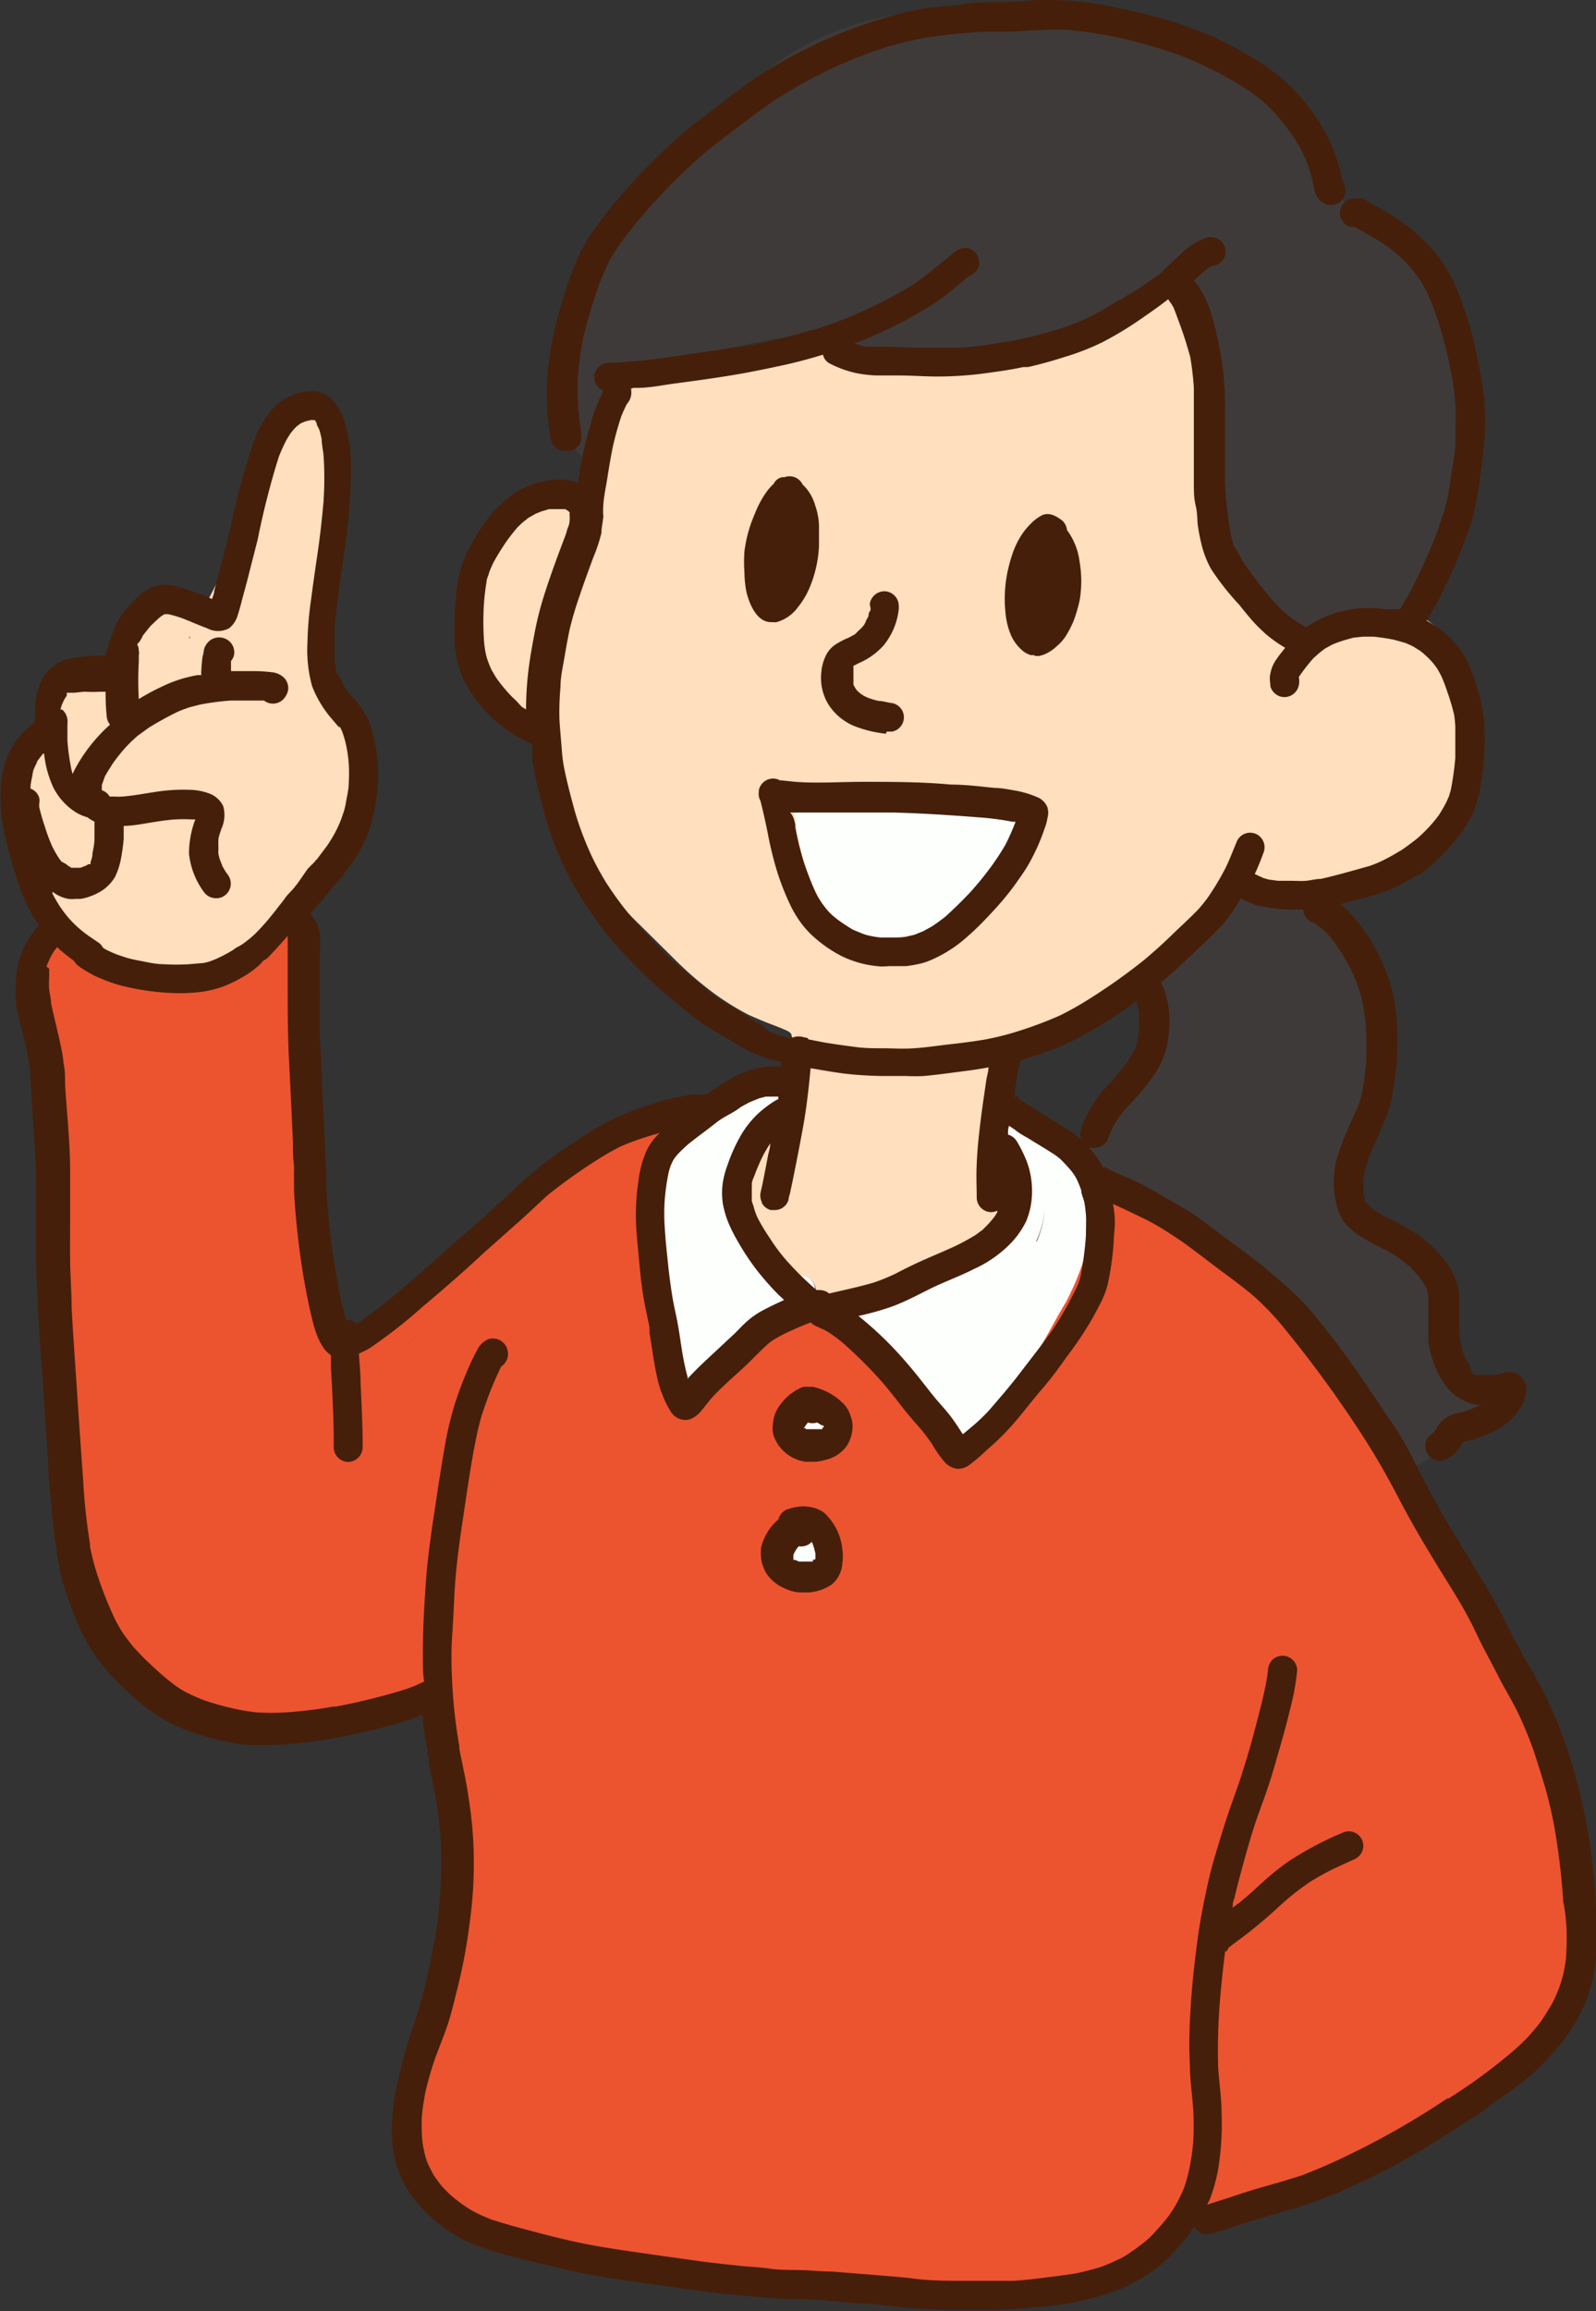
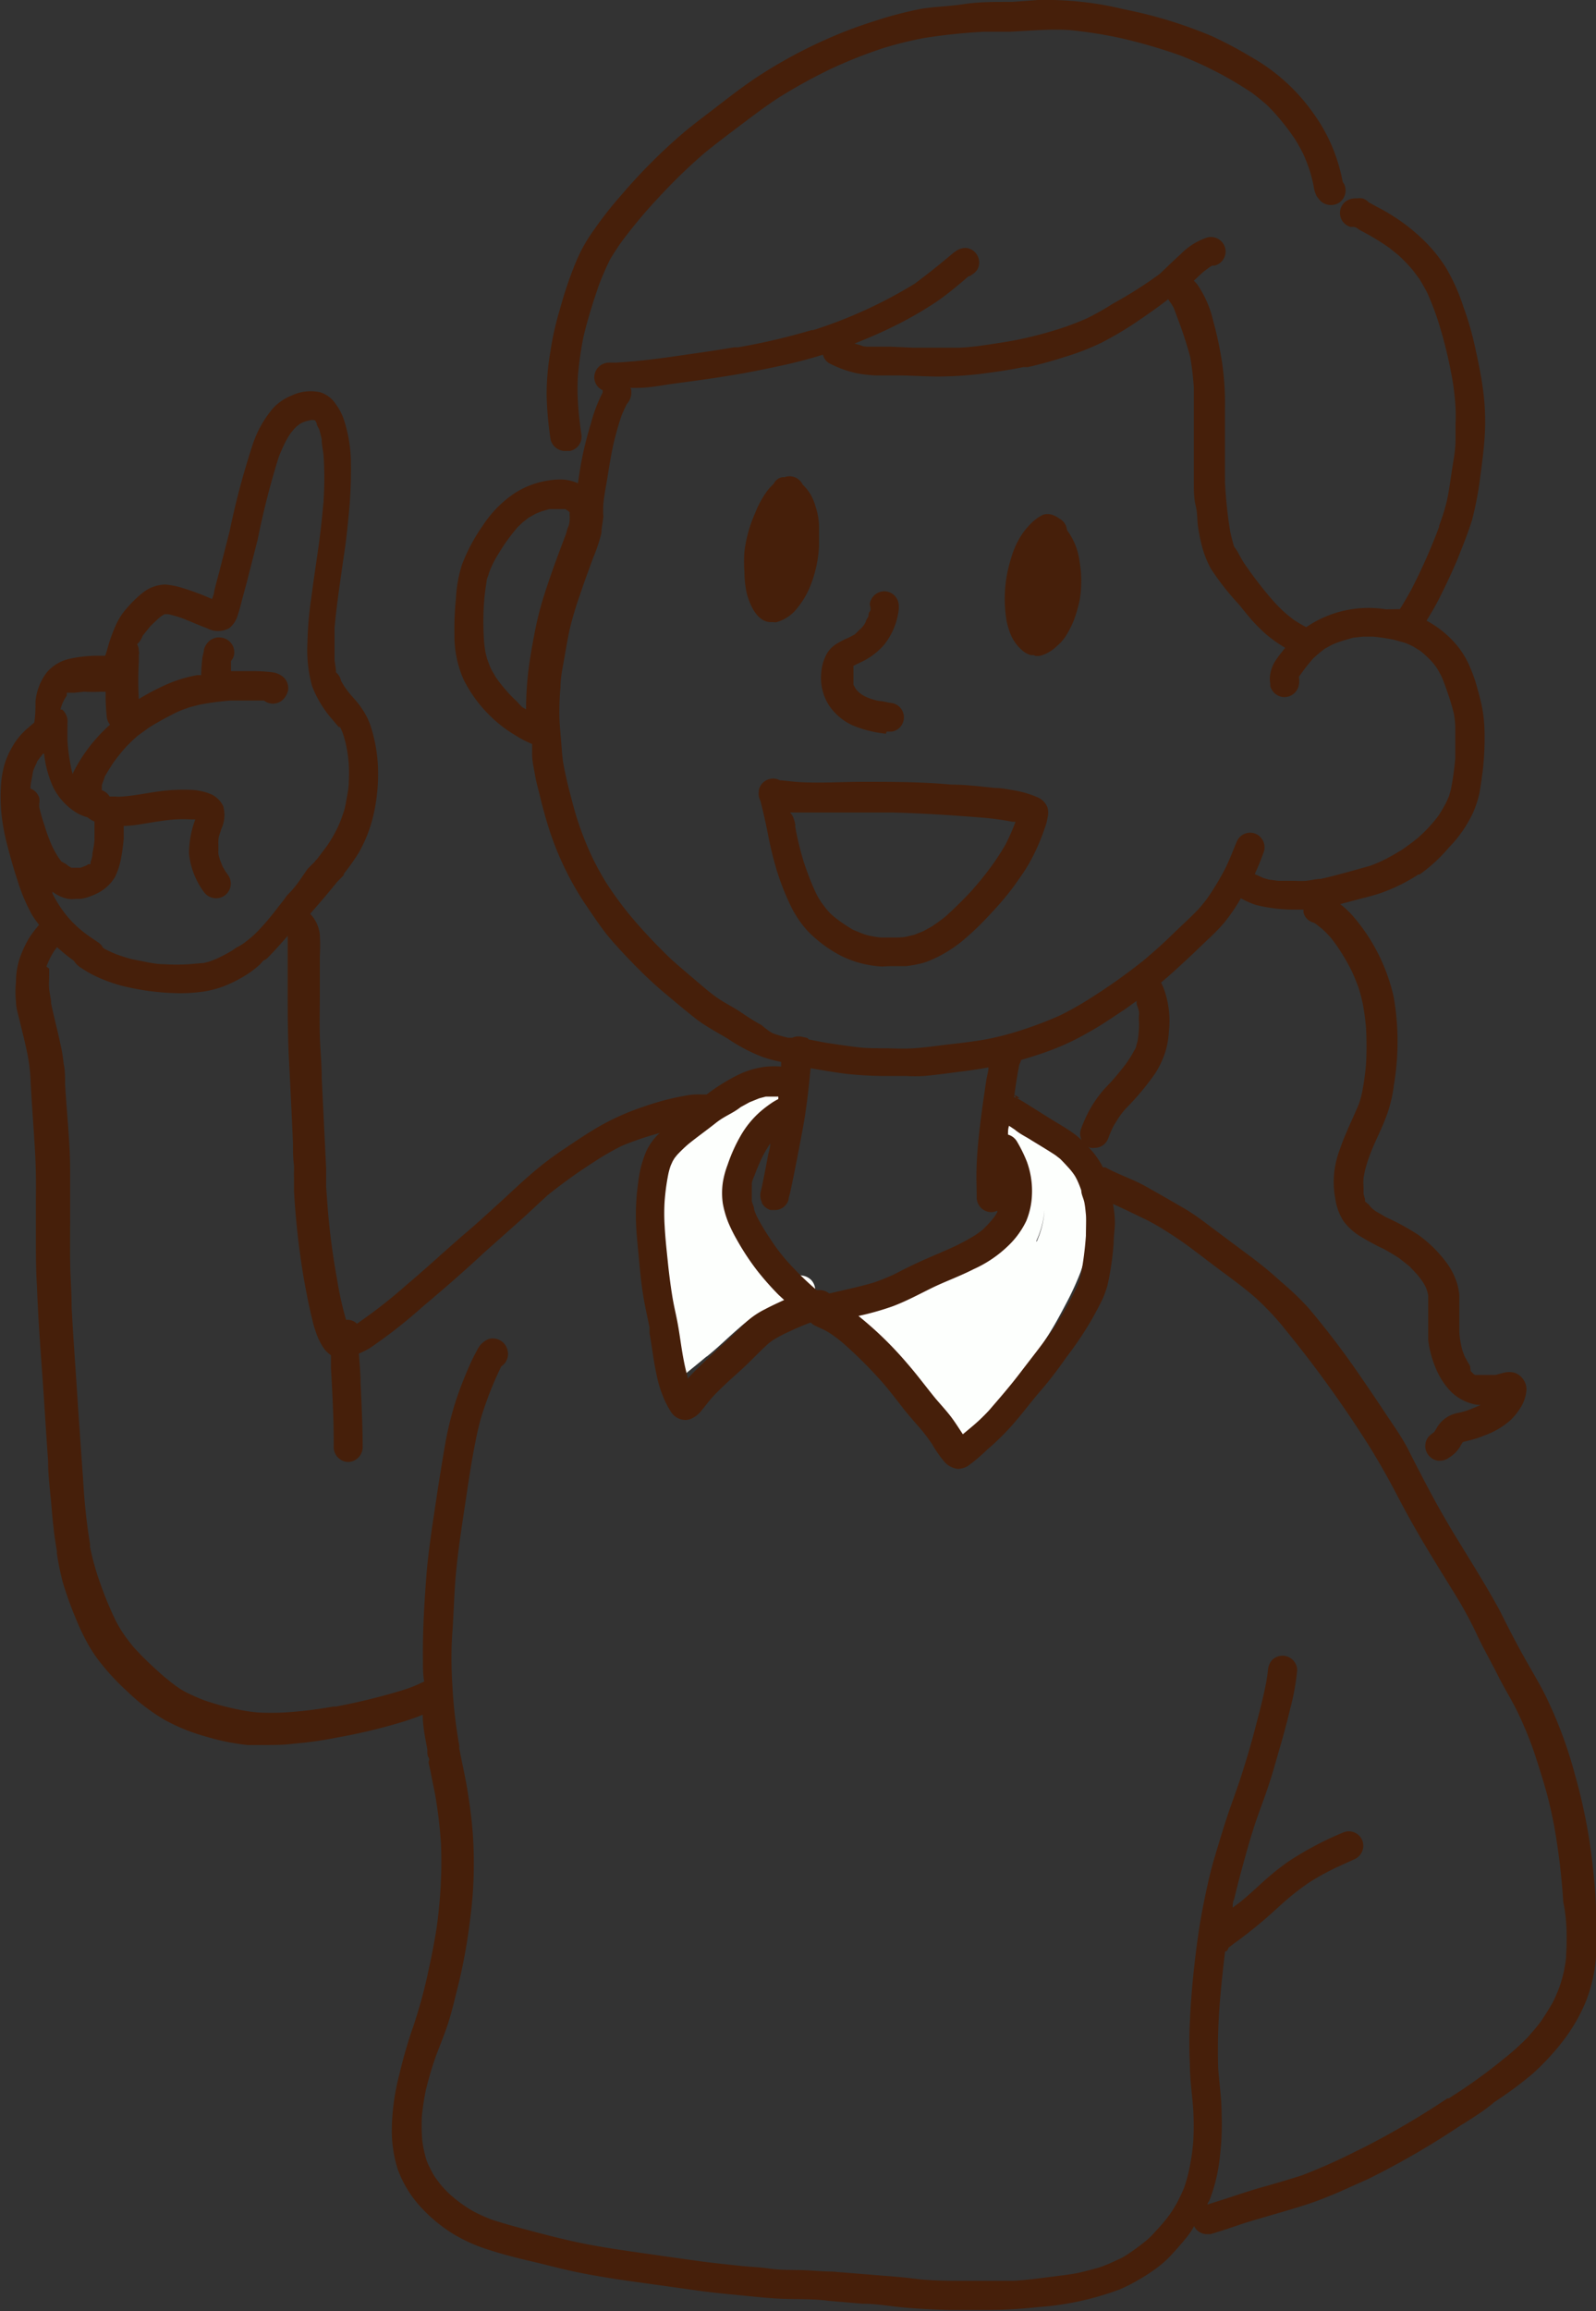
<svg xmlns="http://www.w3.org/2000/svg" width="76" height="110" viewBox="0 0 76 110">
  <rect x="0" y="0" width="76" height="110" fill="#333333" stroke="none" />
  <defs>
    <style>.c{fill:#fdfffd}.e{fill:#461f0a}</style>
  </defs>
-   <path d="M61.92 30.61c-.13-.06-.26-.1-.39-.15a1.75 1.75 0 00-.44-.1 3.62 3.62 0 01-.33-.2 4.19 4.19 0 01-.33-.26l-.15-.16a2.85 2.85 0 01-.28-.34c-.22-.37-.42-.75-.61-1.14a30.9 30.9 0 01-1.26-3.18 19.7 19.7 0 01-.54-2.27v-.18a8.42 8.42 0 000-.87c0-.65-.12-1.28-.2-1.92 0-.48 0-1-.05-1.44 0-.33-.07-.66-.11-1s-.06-.66-.1-1c-.08-.66-.23-1.3-.36-1.95a.93.93 0 00-.35-.6 2.69 2.69 0 00-.16-.29l-.5.24-.88.41-2 .79c-.67.29-1.35.57-2 .81a19.83 19.83 0 01-2.17.59 29 29 0 01-4.26.54c-.76.05-1.53.11-2.29.1a5.63 5.63 0 01-.58 0 1.7 1.7 0 01-.95-.3.82.82 0 01-.27-.64l-.94.26-.51.15a1.38 1.38 0 01-.66.09.73.73 0 01-.55-.42.85.85 0 010-.17c-.57.08-1.13.17-1.7.28a26.91 26.91 0 00-2.81.72 14.19 14.19 0 00-1.45.59 17.65 17.65 0 00-1.61.86l-.32.23c-.14.12-.27.25-.4.38s-.4.49-.59.75l-.07.1v.48a6.69 6.69 0 00-.16 1.27.71.71 0 01-.66.16 1 1 0 01-.54-.48 3.77 3.77 0 01-.28-.48 2 2 0 01-.17-.67 8.21 8.21 0 01-.05-1 15.5 15.5 0 01.12-2.15 20.43 20.43 0 01.46-2.17c.08-.32.18-.64.29-1l.28-.79A.88.88 0 0128 13a.73.73 0 01.32-.41.9.9 0 01.32-.09v-.06a5.64 5.64 0 01.59-.88c.19-.24.4-.48.6-.71s.44-.51.66-.77c.51-.52.91-1.08 1.35-1.57s.94-1.09 1.41-1.64a30.23 30.23 0 012.91-3.18A10.47 10.47 0 0138 2.34a15.94 15.94 0 012-.93 13.4 13.4 0 012.08-.6c.74-.16 1.49-.29 2.24-.4a38.6 38.6 0 014.42-.28A20.75 20.75 0 0151 .17c.73.06 1.45.15 2.17.28a21 21 0 014.31 1.22 9.62 9.62 0 012 1.07 11 11 0 011.65 1.54 8.73 8.73 0 011 1.35 6.26 6.26 0 01.63 1.51A7.32 7.32 0 0163 8.75.67.67 0 0163 9a.66.66 0 01.48.21l.11.09c.55.37 1.14.68 1.71 1a5.17 5.17 0 01.92.63 6.13 6.13 0 01.8.81 12.88 12.88 0 012 3.66 10.91 10.91 0 01.56 2 11.1 11.1 0 01.14 2c0 .72 0 1.44-.08 2.16v1.09a11.74 11.74 0 01-.1 1.18A15 15 0 0169 25.9c-.21.69-.44 1.37-.7 2-.13.3-.26.6-.41.89s-.17.32-.26.48l-.07.11a1.71 1.71 0 00-.44-.13 4.46 4.46 0 00-.63-.05 6.7 6.7 0 00-1.09.1 5.81 5.81 0 00-2.08.84l-.33.22-.49.13a1.7 1.7 0 01-.5.09zm5.23 39.22a1.88 1.88 0 01-1.32-.83 3.07 3.07 0 01-.27-.36c-.33-.6-.66-1.2-1-1.77s-.79-1.11-1.21-1.65-.8-1-1.16-1.57A16.09 16.09 0 0061 62a17 17 0 00-1.45-1.49c-.5-.44-1-.84-1.55-1.24l-1.62-1.18a13.25 13.25 0 00-1.54-1 2.76 2.76 0 00-1.36-.43 1 1 0 00-.7.21 2.38 2.38 0 00-.16-.58 2.84 2.84 0 00-.42-.74 4.56 4.56 0 00-.48-.5 3.43 3.43 0 01.28-1.17 6 6 0 01.5-1 5.19 5.19 0 01.66-.88c.25-.29.53-.56.79-.84a10.16 10.16 0 00.65-.82 4 4 0 00.24-.38 2.56 2.56 0 00.11-.24 2.45 2.45 0 00.08-.29 2.36 2.36 0 000-.28 1.31 1.31 0 000-.28v-.34c0-.12-.13-.54-.2-.8a3 3 0 01-.12-.52 2 2 0 01.13-1.06 3.53 3.53 0 01.9-1.17c.25-.24.52-.48.79-.72l1.54-1.39.56-.53a.87.87 0 01.32-.25.81.81 0 01.85.19l.2.19.38.31a.71.71 0 01.44-.55 1.13 1.13 0 01.86.09 3.1 3.1 0 01.51.27 5.27 5.27 0 01.93.7 5.35 5.35 0 01.71.8 7.72 7.72 0 01.59 1c.16.32.3.64.44 1a7.79 7.79 0 01.37 1 4.48 4.48 0 01.17 1 13.19 13.19 0 010 1.54 10.82 10.82 0 01-.23 1.6c-.21 1-.52 2-.74 2.94v.13a15.34 15.34 0 00-.33 1.7 11.75 11.75 0 000 1.19v.28a.29.29 0 010 .09l.13.1c.26.17.52.34.78.53s.55.42.82.63c.5.39 1 .77 1.48 1.2a4 4 0 011.12 1.55 6.58 6.58 0 01.21 1c0 .31.1.61.15.92s.11.63.17.95c0 .1 0 .2.07.3a.37.37 0 000 .11.7.7 0 00.09.17l.12.13.21.15a3.78 3.78 0 00.43.26l.32.14a3 3 0 00.4.12h.47a1 1 0 01.57.1.73.73 0 01.32.43.71.71 0 01.04.65 1.74 1.74 0 01-.79.65c-.7.36-1.48.54-2.2.87l-.18.09h-.06l-.09.09c-.41.47-.81 1.07-1.51 1.07z" fill="#3e3a39" />
-   <path d="M8.33 46.39h-.44a10.74 10.74 0 01-1.38-.23L6 46l-.6-.23a6.11 6.11 0 01-.63-.31l-.18-.11-.16-.1-.18-.13a1.87 1.87 0 01-.35-.28 6.93 6.93 0 01-1.24-1.65 15.7 15.7 0 01-.94-1.88 9 9 0 01-.7-3.69 2.86 2.86 0 01.27-1.16 7.67 7.67 0 01.73-1.06c.07-.1.13-.2.19-.3l.09-.21c.07-.2.12-.4.17-.6a6.06 6.06 0 01.24-1.06 2.17 2.17 0 01.78-.94 2.36 2.36 0 011.35-.35 4.59 4.59 0 01.83.1c0-.2 0-.42.09-.62a2.64 2.64 0 01.3-.87 4.14 4.14 0 01.48-.7 2.43 2.43 0 01.86-.63 3.61 3.61 0 01.85-.25 4.88 4.88 0 01.75-.13 3.38 3.38 0 01.71.1l.05-.11c0-.07.07-.13.1-.19a27.34 27.34 0 001.31-2.8c.37-1 .74-1.94 1.1-2.91.22-.62.42-1.25.69-1.85a7.92 7.92 0 01.5-.9 4.17 4.17 0 01.59-.79 1.14 1.14 0 01.67-.32 1.15 1.15 0 011 .47 3 3 0 01.47 1.79 14.78 14.78 0 01-.14 2.2c-.1.89-.22 1.77-.29 2.66v-.06c-.07.9-.12 1.8-.19 2.71v-.1.25-.09.21V29a15.52 15.52 0 00-.08 2.15 5.56 5.56 0 00.08.82.83.83 0 000 .15v.12c0 .08.09.15.13.22.19.29.4.56.58.86a5 5 0 01.46.89 7.9 7.9 0 01.27 1c.08.32.15.64.21 1a4.86 4.86 0 010 2 8.77 8.77 0 01-.74 1.79 19.56 19.56 0 01-1.14 1.93c-.4.56-.85 1.1-1.28 1.64l-.24.31a.73.73 0 00-.3 0 .74.74 0 00-.46.24 5.52 5.52 0 00-.46.62 8.94 8.94 0 01-.65.84l-.22.21-.14.11-.28.15a3.41 3.41 0 01-.48.18 3.58 3.58 0 01-.54.14 6 6 0 01-.94.1h-.8zm.71-16v-.11a.52.52 0 01-.04.06zm30.11 31.35a1.58 1.58 0 01-.31-.09v-.09a.72.72 0 00-.18-.61.76.76 0 00-.66-.21c-.39-.37-.81-.71-1.23-1.07a8.53 8.53 0 01-.45-1q-.19-.5-.36-1c-.11-.32-.22-.64-.31-1a2.69 2.69 0 01.4-2l.42-.64.07-.11c.39-.52.82-1 1.22-1.54l.15-.21a3.45 3.45 0 00.2-.32 1.89 1.89 0 00.11-.25v-.35c0-.12 0-.24-.05-.35a11.14 11.14 0 00-.35-1.29 3.05 3.05 0 00-.13-.32v-.06l-.06-.08-.12-.08c-.28-.13-.57-.24-.86-.35s-.66-.27-1-.42a12.38 12.38 0 01-2-1.29 16.23 16.23 0 01-1.58-1.41l-1.6-1.58a19 19 0 01-2.77-3.35 15.29 15.29 0 01-.94-1.85 7.94 7.94 0 01-.4-.95 6 6 0 01-.25-1 11.19 11.19 0 01-.11-1.24c0-.39 0-.77-.06-1.16a.49.49 0 000-.12l-.35-.21c-.3-.15-.61-.29-.9-.46a3.36 3.36 0 01-.49-.35 2.19 2.19 0 01-.34-.34 3.28 3.28 0 01-.31-.45 4.21 4.21 0 01-.55-1.21 7.5 7.5 0 01-.2-1.33 10.73 10.73 0 01.2-2.19c.05-.33.12-.67.19-1a3.72 3.72 0 01.39-1.07 6.13 6.13 0 01.66-.86 4.92 4.92 0 01.76-.68 7.71 7.71 0 011.65-.76 2 2 0 011.08-.18 1.55 1.55 0 01.52.19c0-.09.05-.19.07-.28a7.53 7.53 0 00.16-1.06 6.62 6.62 0 01.27-2 3 3 0 011-1.43 3.24 3.24 0 011-.43 9.55 9.55 0 011.07-.18c.67-.1 1.33-.23 2-.35s1-.16 1.56-.26c.93-.18 1.86-.43 2.78-.67a12.33 12.33 0 011.2-.29 1.11 1.11 0 01.57.05.92.92 0 01.44.47l.1.06h.1l.23.07.6.09h2.2c.74 0 1.38-.06 2.06-.1H46l1.44-.1c.46 0 .9-.11 1.35-.19s.64-.12 1-.2.68-.19 1-.3a29.65 29.65 0 003-1.22c.21-.1.41-.2.61-.32l.19-.15c.21-.18.39-.37.58-.56a2 2 0 01.4-.36.73.73 0 01.74 0 .89.89 0 01.39.62c.13.65.28 1.29.36 1.95 0 .33.07.66.1 1s.08.67.11 1c.08.88 0 1.77.06 2.65a17.66 17.66 0 00.23 1.76 19.7 19.7 0 00.54 2.27 30.9 30.9 0 001.26 3.18c.19.39.39.77.61 1.14a2.85 2.85 0 00.25.33l.15.16a4.19 4.19 0 00.33.26 3.62 3.62 0 00.33.2 1.75 1.75 0 01.44.1c.13.05.26.09.39.15a.66.66 0 01.31.26l.14.05a5.34 5.34 0 011-.74 5.81 5.81 0 012.08-.84 6.7 6.7 0 011.09-.1 4.46 4.46 0 01.63.05 2.57 2.57 0 01.91.37 4.8 4.8 0 01.56.45 5.38 5.38 0 011.25 1.77 5.58 5.58 0 01.31 1 7.63 7.63 0 01.2.95 10.81 10.81 0 01.13 2 5.31 5.31 0 01-.59 2 5.42 5.42 0 01-.54.89c-.09.13-.19.24-.29.36a3.31 3.31 0 01-.44.39 6.84 6.84 0 01-.8.52l-.37.21a1 1 0 01-.39.53.93.93 0 01-.18.16.9.9 0 01-.32.17q-.35.2-.72.36a9.31 9.31 0 01-1 .4 6.21 6.21 0 01-1.12.24 8.89 8.89 0 01-1.15.08h-1.07a8.71 8.71 0 01-1.26-.2 3 3 0 01-1.07-.46h-.24a11 11 0 01-.77 1A9.79 9.79 0 0157 43.53l.07-.06-1 .87c-.54.45-1.06.92-1.57 1.4s-.75.7-1.14 1a.83.83 0 01-.18.25 2.51 2.51 0 01-.46.32l-.25.14a10.29 10.29 0 01-1.27.78l-.43.22-.22.1-.28.14-.89.39-.81.33-.32.12-.24.1c0 .26-.07.52-.11.79s-.13.76-.22 1.13c-.15.62-.33 1.23-.48 1.84a10.64 10.64 0 00-.2 1.15v.49c.44.12.58.65.69 1s.14.54.2.81a1.13 1.13 0 00.1.13l-.12.03a.87.87 0 01.19.28.66.66 0 010 .46.72.72 0 01-.26.37 1.58 1.58 0 01-.47.59l-.06.05c-.14.12-.29.23-.43.33a10.86 10.86 0 01-3.93 1.81c-.35.08-.7.15-1 .25l-1.06.31c-.29.09-.59.18-.89.25a2.24 2.24 0 01-.51.07.71.71 0 01-.3-.03zM61.9 33.69a.17.17 0 010-.07.13.13 0 010-.06 1 1 0 010 .13z" fill="#ffdfbe" />
  <path class="c" d="M31.94 65.33c-.08-.57-.13-1.13-.21-1.7l-.06-.63c-.13-1.31-.3-2.62-.36-3.93a14.81 14.81 0 010-2c0-.32.08-.63.14-.94a4.4 4.4 0 01.32-1 4.76 4.76 0 01.7-1.08A.66.66 0 0033 54a.68.68 0 00.28-.61c.16-.12.33-.23.49-.33s.53-.32.8-.47.81-.44 1.22-.65l.51-.25.18-.07a.72.72 0 011 .89 2.08 2.08 0 01-.27.51l-.54.79c-.35.52-.7 1.05-1 1.59l-.09.15c-.16.33-.3.67-.43 1a5.79 5.79 0 00-.23.74v.41l.09.15a4 4 0 00.31.41 13.5 13.5 0 001.07 1.07c.52.47 1.08.9 1.58 1.38a.76.76 0 01.66.21.72.72 0 01.18.61.43.43 0 010 .11v.08a1.09 1.09 0 010 .26.76.76 0 010 .21 4 4 0 00-.59-.17 2.66 2.66 0 00-1.19.09 5.4 5.4 0 00-1.84 1.1c-.53.45-1 .93-1.57 1.38l.06-.06c-.46.39-.93.76-1.39 1.14l-.08.06a.83.83 0 01-.27-.4zM46 68.81l-.19-.15c-.37-.35-.7-.75-1-1.13l.06.06-.58-.69c-.2-.23-.39-.46-.57-.71s-.34-.5-.52-.75a4.38 4.38 0 00-.59-.7 12.6 12.6 0 00-1.67-1.26l-.38-.24a.8.8 0 01-.1-.63 1.07 1.07 0 01.73-.64 3 3 0 01.32-.12h.14l.26-.09.33-.1c.77-.26 1.52-.55 2.27-.88l1.1-.5 1.05-.48.58-.31.47-.35.09-.14c0-.06.09-.11.13-.16l.09-.15c0-.1.09-.19.13-.29l.12-.4v-.39a8.19 8.19 0 000-.86 18.13 18.13 0 00-.27-2.11 7.31 7.31 0 00-.18-.78l-.06-.15a.69.69 0 011.16-.71c.17.15.33.29.51.43s.43.33.66.49l-.09-.09a17 17 0 011.58 1.09 6.37 6.37 0 01.57.59 2.84 2.84 0 01.42.74 2.94 2.94 0 01.16.58 1.55 1.55 0 00-.48.7A6.5 6.5 0 0052 58.6a18.4 18.4 0 01-.54 1.93 13.41 13.41 0 01-.63 1.39c-.31.59-.62 1.18-1 1.76s-.71 1.16-1.1 1.72l.06-.08c-.41.57-.82 1.13-1.24 1.68s-.75 1-1.16 1.46a2.5 2.5 0 01-.24.22.39.39 0 01-.1.08h-.08zm3.37-9.73a4.3 4.3 0 00.37-1.51 4.24 4.24 0 01-.4 1.51z" />
-   <path d="M47.91 109l-1-.11c-1.38-.08-2.77 0-4.15.08H40.7a19.46 19.46 0 01-2.16 0 .69.69 0 01-.59-.69c-.46-.06-.92-.15-1.37-.22s-1.07-.16-1.61-.21-1-.06-1.54-.08-1.09 0-1.63-.1-1.11-.16-1.66-.26c-.25-.05-.49-.12-.73-.19l-.7-.18c-1.3-.27-2.62-.35-3.93-.54a7.07 7.07 0 01-2.06-.6 6.13 6.13 0 01-1.77-1.43 6 6 0 01-1.1-1.59 4.07 4.07 0 01-.31-1.82 8.81 8.81 0 01.15-1c.06-.27.14-.53.21-.79.18-.61.38-1.22.59-1.83a36 36 0 001.06-3.54c.15-.72.26-1.45.38-2.18s.24-1.52.31-2.29a8.75 8.75 0 000-.89c0-.32-.07-.63-.12-.94-.12-.6-.28-1.19-.43-1.79s-.3-1.19-.44-1.78a6.1 6.1 0 01-.17-1V80.5h-.31a5.56 5.56 0 00-.7.19l-.65.23c-.31.11-.62.2-.94.28a19.76 19.76 0 01-2 .38l-1.96.42a10.58 10.58 0 01-1.94.11c-.65 0-1.3-.12-1.95-.2a9.27 9.27 0 01-2-.41 3.4 3.4 0 01-.94-.5 6 6 0 01-.69-.72c-.19-.2-.39-.39-.57-.6a9 9 0 01-.67-.83c-.34-.48-.66-1-1-1.48a8.46 8.46 0 01-.41-.79 7.58 7.58 0 01-.35-.92 11.45 11.45 0 01-.38-1.85c-.11-.65-.22-1.29-.34-1.93v-.19.08l-.42-2.09c-.11-.61-.18-1.23-.25-1.85s-.14-1.3-.17-2-.06-1.33-.07-2 0-1.34 0-2c0-1.2 0-2.4.06-3.59s.08-2.34 0-3.51c0-.42-.06-.83-.11-1.24s-.22-.8-.32-1.22c-.14-.79-.18-1.6-.32-2.38-.07-.3-.14-.59-.19-.89a6.85 6.85 0 01-.11-.91v-.91a5.9 5.9 0 010-.94 3 3 0 01.24-.84 1.36 1.36 0 01.68-.77 1.13 1.13 0 01.77 0 3.66 3.66 0 01.46.18 7.58 7.58 0 011 .53c.34.21.67.43 1 .62a3.13 3.13 0 00.32.15l.31.09.75.09h-.1c.49 0 1 .08 1.48.09h1a6 6 0 00.94-.1 3.58 3.58 0 00.54-.14 3.41 3.41 0 00.48-.18l.28-.15.14-.11.22-.21a8.94 8.94 0 00.65-.84 5.52 5.52 0 01.46-.62.72.72 0 011.2.19 1.86 1.86 0 01.09.47v1.33a14.32 14.32 0 01-.1 1.45 7.51 7.51 0 000 1 20.91 20.91 0 00.34 2.71c.12.62.27 1.23.37 1.86a13.35 13.35 0 01.13 2c0 1.37-.11 2.74-.13 4.11v1a13.74 13.74 0 00.16 1.56 3.31 3.31 0 00.12.42 2.52 2.52 0 00.13.33 2.21 2.21 0 00.18.34q.18.26.39.51c.17.19.35.38.54.56l.1.09.11.06h.09L17 64h.39l.09-.07a5.44 5.44 0 00.48-.48l-.06.07.07-.07.16-.19c.41-.45.84-.89 1.27-1.32s1-1 1.54-1.45L22.52 59c.5-.48 1-.93 1.56-1.37s.93-.73 1.38-1.1a15.86 15.86 0 011.37-1.08 15.87 15.87 0 011.63-.87l.79-.42a1 1 0 010-.1.72.72 0 01.37-.3.73.73 0 01.59-.5.83.83 0 01.35.05l.75-.46a2 2 0 011.06-.33.94.94 0 01.56.21l.21.23a.69.69 0 01-.94 1h-.07q-.37.21-.75.45l-.31.2v.21c.06.43.14.85.22 1.27a.68.68 0 01-.51.75c0 .32-.05.64-.07 1-.05.74-.08 1.47-.18 2.2a.22.22 0 010 .08l.52 1.2a7.54 7.54 0 01.3.79 6.63 6.63 0 01.18.77c.21 1 .27 2 .43 3.05l.28-.23c.46-.38.93-.75 1.39-1.14l-.06.06c.53-.45 1-.93 1.57-1.38a5.4 5.4 0 011.86-1.1 2.66 2.66 0 011.19-.09 5 5 0 01.63.19 2 2 0 01.42.2c.12.07.24.16.35.24.41.28.83.53 1.25.8a12.6 12.6 0 011.67 1.26 4.38 4.38 0 01.59.7c.18.25.34.51.52.75s.37.48.57.71l.58.69-.06-.06c.33.38.66.78 1 1.13l.19.15h.08a.39.39 0 00.1-.08 2.5 2.5 0 00.24-.22c.41-.46.78-1 1.16-1.46s.83-1.11 1.24-1.68l-.06.08c.39-.56.76-1.13 1.1-1.72s.64-1.17 1-1.76a13.41 13.41 0 00.63-1.39A18.4 18.4 0 0052 58.6a6.5 6.5 0 01.29-1.07 1.43 1.43 0 01.62-.79 1.09 1.09 0 01.56-.12 2.76 2.76 0 011.36.43 13.25 13.25 0 011.54 1l1.63 1.2c.53.4 1.05.8 1.55 1.24A17 17 0 0161 62a16.09 16.09 0 011.18 1.66c.36.54.76 1.06 1.16 1.57s.84 1.07 1.21 1.65c.66 1 1.18 2.12 1.83 3.15.25.39.51.77.79 1.13s.61.78.91 1.18a8 8 0 01.8 1.27c.19.41.37.83.56 1.24a12.18 12.18 0 00.68 1.22c.36.53.75 1 1.14 1.54a19.8 19.8 0 011.15 1.72 22.2 22.2 0 011.94 3.59 15.57 15.57 0 01.62 2c.17.71.26 1.42.36 2.13s.23 1.27.33 1.9.21 1.34.29 2v.63a5 5 0 010 .55 8.33 8.33 0 01-.16 1.1 10.7 10.7 0 01-.66 2A7.05 7.05 0 0174.09 97a11.35 11.35 0 01-1.25 1.25 17.9 17.9 0 01-3.45 2c-1.19.6-2.39 1.17-3.59 1.76-.6.29-1.19.61-1.78.93s-1.3.67-2 1a13.37 13.37 0 01-2 .76c-.35.1-.7.17-1 .24s-.69.08-1 .12h-.31l-.28.07-.27.34c-.25.27-.5.54-.77.8a9 9 0 01-1.58 1.15 11.13 11.13 0 01-1.66.82 11.9 11.9 0 01-1.91.56c-.39.07-.78.13-1.18.17s-.69.08-1 .09h-.11a6.48 6.48 0 01-1.04-.06zM19.28 64.13l.63-.66c-.2.21-.41.42-.6.63zM55.33 59l-.33-.23z" fill="#eb542f" />
-   <path class="c" d="M32.92 66.44a.85.85 0 01-.2-.17.74.74 0 01-.66-.39 1.36 1.36 0 01-.12-.39v-3.74a1.72 1.72 0 01.45-1.34.78.78 0 01.84 0 1.3 1.3 0 01.23.18.69.69 0 010 1 .39.39 0 01-.1.08v2.56l.78-.62a9 9 0 01.7-.81 3.73 3.73 0 01.35-.34 2.37 2.37 0 01.84-.57.75.75 0 01.83 1.2 5.74 5.74 0 01-.77.71q-.47.4-1 .78c-.3.38-.58.76-.87 1.15a3.88 3.88 0 00-.3.48.69.69 0 01-.59.32.62.62 0 01-.41-.09zM38 69a1 1 0 01-.42-.64.8.8 0 01-.19-.43A1 1 0 0138 67a1.26 1.26 0 011.15 0 1.1 1.1 0 01.6 1.11 1.21 1.21 0 01-.62 1 1.15 1.15 0 01-.56.15A1.08 1.08 0 0138 69zm-.66 5.44l-.07-.09a.8.8 0 01-.16-.63 1 1 0 01.6-.77.87.87 0 011.33.22 1 1 0 01.11.6 1 1 0 01-.28.57 1.32 1.32 0 01-.54.33l-.13.07a.74.74 0 01-.25.05.73.73 0 01-.61-.35zM42 44.65a3.79 3.79 0 01-.52-.08 2.11 2.11 0 01-.38-.11l-.44-.18c-.17-.1-.36-.22-.58-.38a3.93 3.93 0 01-.44-.34l-.27-.28c-.08-.1-.15-.2-.21-.29s-.23-.4-.35-.64-.32-.77-.5-1.28a16.39 16.39 0 01-.4-1.68v-.1c0-.24-.09-.47-.14-.7h4.87c1.24 0 2.59.11 4.11.23a13.16 13.16 0 011.61.21h.15a11.52 11.52 0 01-.51 1.14c-.2.35-.42.68-.61.95a15.39 15.39 0 01-1.11 1.37c-.42.44-.8.81-1.17 1.14l-.11.07h-.05c-.16.12-.32.24-.53.38l-.42.23-.42.17a2.44 2.44 0 01-.26.06c-.22 0-.46.06-.72.07H42z" />
-   <path class="e" d="M40.16 66.8a3 3 0 00-1.46-.8h-.29a.61.61 0 00-.4.12.56.56 0 00-.17.09 2.36 2.36 0 00-.58.51 2.12 2.12 0 00-.33.51 1.91 1.91 0 00-.13.63.89.89 0 000 .28 1 1 0 00.08.29 1.87 1.87 0 00.79.9 2.48 2.48 0 00.37.17l.3.07h.5a2.6 2.6 0 00.47-.09 1.7 1.7 0 001-.65 1.73 1.73 0 00.29-1 1.4 1.4 0 00-.1-.45 1.44 1.44 0 00-.34-.58zm-2 1.06zm0 0zm1 .09v.07h-.77l-.06-.05h-.05l.08-.12.11-.15a.73.73 0 00.44 0l.23.14h.06a.11.11 0 01.02.1zm.09 4.05a1.48 1.48 0 00-.54-.25 2.12 2.12 0 00-.44-.06 2.52 2.52 0 00-.71.12.67.67 0 00-.41.31.46.46 0 00-.08.19 2.53 2.53 0 00-.68.91 2.7 2.7 0 00-.14.4 2.34 2.34 0 000 .59 1.37 1.37 0 00.07.29 2.88 2.88 0 00.13.31 1.82 1.82 0 00.27.35 2.15 2.15 0 00.41.32 4 4 0 00.36.17 1.75 1.75 0 00.72.14h.3a2.27 2.27 0 001.1-.38 1.41 1.41 0 00.5-1 2.22 2.22 0 000-.68 2.73 2.73 0 00-.86-1.73zm-1.17 2.41zm.63-.17v.08h-.66l-.19-.08h-.08v-.21c0-.08.07-.15.1-.23l.08-.12.08-.09a.7.7 0 00.62-.21l.08.21.09.34v.28zm23.38-30.82v-.01h-.01l.01.01zM16.71 24zm-3.13 9.24zm2.54 49.48H16zm-13.4-8.64z" />
  <path class="e" d="M76 91c0-.74-.08-1.49-.16-2.23a26.15 26.15 0 00-.84-4.3 20.54 20.54 0 00-1.52-4c-.35-.65-.73-1.28-1.08-1.92s-.68-1.29-1-1.93c-.69-1.26-1.46-2.47-2.21-3.7-.38-.64-.75-1.28-1.1-1.94s-.68-1.29-1-1.93-.73-1.2-1.12-1.79-.79-1.18-1.19-1.76a39.67 39.67 0 00-2.49-3.27A13.39 13.39 0 0061 61a18.57 18.57 0 00-1.44-1.19l-1.65-1.23c-.52-.39-1-.77-1.59-1.11s-1.16-.67-1.75-1-1.17-.52-1.74-.81l-.19-.1a.61.61 0 00-.12 0 3.38 3.38 0 00-.24-.41 4.31 4.31 0 00-.51-.62 4.18 4.18 0 00-.57-.53c-.4-.3-.84-.54-1.27-.81l-.78-.49-.4-.25-.22-.13a.82.82 0 00-.24-.1c.07-.52.14-1 .25-1.56a.66.66 0 00.08-.21c.4-.12.79-.24 1.18-.38a11.59 11.59 0 002-.92c.61-.33 1.18-.73 1.76-1.11l.56-.4a.14.14 0 010 .06c0 .13.08.27.11.4s0 .26 0 .38a3.72 3.72 0 010 .58 4.36 4.36 0 01-.06.49l-.06.21c0 .1-.09.21-.14.31a4.57 4.57 0 01-.29.47c-.19.27-.41.53-.63.79s-.47.48-.67.75a5.37 5.37 0 00-.53.81 6.47 6.47 0 00-.39.89.7.7 0 00.48.85.63.63 0 00.19 0 .69.69 0 00.34-.09.73.73 0 00.32-.41 5.38 5.38 0 01.24-.55l.23-.37a3.87 3.87 0 01.35-.45A12.76 12.76 0 0055 51.1a4.45 4.45 0 00.48-1 4 4 0 00.18-1 4.48 4.48 0 00-.26-2.1l-.11-.24c.52-.43 1-.89 1.51-1.36l.72-.69a9.57 9.57 0 00.77-.79 8.63 8.63 0 00.8-1.17 3.86 3.86 0 00.72.32 7.49 7.49 0 001.82.22h.44v.13a.65.65 0 00.48.49.57.57 0 01.13.08l.28.22c.12.11.24.23.35.35l.07.08a7.85 7.85 0 01.47.66 9.93 9.93 0 01.51.9c.12.25.22.51.32.77a7.79 7.79 0 01.22.83 11 11 0 01.15 1.15 15.7 15.7 0 010 1.68 12.56 12.56 0 01-.19 1.37 4.77 4.77 0 01-.15.54c-.19.46-.41.91-.6 1.37-.11.25-.21.51-.3.77a4.75 4.75 0 00-.22.76 4.26 4.26 0 000 1.63 2.6 2.6 0 00.41 1.08 2.91 2.91 0 00.68.63 11.24 11.24 0 001.23.67c.25.14.49.28.73.44l.48.38.33.35a3.79 3.79 0 01.34.45l.09.16.06.15a2.29 2.29 0 01.07.28v2.12a5 5 0 00.48 1.6 3.47 3.47 0 00.64.89 2.35 2.35 0 001.2.59 2.48 2.48 0 00.27 0h-.08q-.33.15-.66.27a3.74 3.74 0 01-.45.12 1.47 1.47 0 00-.94.62l-.17.28-.13.1a.69.69 0 00-.15 1 .71.71 0 00.46.27h.1a.7.7 0 00.41-.14 1.53 1.53 0 00.56-.57 1.74 1.74 0 01.11-.18l.4-.1a4.1 4.1 0 00.59-.2 3.77 3.77 0 001.3-.76 3.17 3.17 0 00.46-.58 1.8 1.8 0 00.26-.7.8.8 0 00-.09-.57.83.83 0 00-.47-.39 1 1 0 00-.49 0l-.41.11h-.97a.39.39 0 01-.1-.08l-.11-.11L70 65c-.08-.12-.14-.24-.21-.36s-.09-.21-.13-.31-.08-.3-.11-.45a3.86 3.86 0 01-.06-.49v-1.76a2.79 2.79 0 00-.22-.86 3.34 3.34 0 00-.46-.77 6.07 6.07 0 00-1.26-1.22 11.4 11.4 0 00-1.55-.85l-.5-.29-.18-.14-.06-.07-.08-.1-.18-.15v-.12a2 2 0 01-.07-.26v-.3a3.38 3.38 0 010-.45l.07-.35a7.08 7.08 0 01.25-.78c.2-.53.45-1 .67-1.55a6.21 6.21 0 00.29-.86 5.67 5.67 0 00.16-.84 12.34 12.34 0 000-4.2 8.83 8.83 0 00-1.9-3.82 4.25 4.25 0 00-.65-.62l.94-.25c.31-.08.63-.16.94-.26a8.26 8.26 0 001.84-.9h.06a7.55 7.55 0 001.4-1.29 6 6 0 001.14-1.64 5 5 0 00.31-.95c.06-.32.1-.65.15-1a13.73 13.73 0 00.09-2 7 7 0 00-.1-1c-.06-.31-.14-.63-.23-.94a6.56 6.56 0 00-.34-1 4.25 4.25 0 00-.52-.93 4.81 4.81 0 00-1.57-1.33c.22-.36.43-.71.62-1.09q.45-.89.84-1.8c.25-.63.51-1.26.71-1.91a15.92 15.92 0 00.39-2.06c.09-.7.19-1.41.22-2.12a11.26 11.26 0 00-.1-2.09c-.09-.66-.23-1.31-.38-2a14.69 14.69 0 00-.54-1.86 9.42 9.42 0 00-.83-1.86 7.17 7.17 0 00-1.25-1.49 8.88 8.88 0 00-1.31-1c-.22-.14-.45-.27-.68-.39s-.28-.16-.43-.23a.7.7 0 00-.32-.2 1.06 1.06 0 00-.25 0h-.09a.79.79 0 00-.44.14.69.69 0 00.22 1.22h.14c.13 0 .24.12.36.18a12.23 12.23 0 011.34.81l.51.41-.07-.06.06.06a7.65 7.65 0 01.62.65l.33.44c.13.22.26.44.37.66a13.13 13.13 0 01.52 1.36 21.61 21.61 0 01.67 2.75 11.85 11.85 0 01.15 1.32 7.48 7.48 0 010 .82v.76c0 .5-.11 1-.18 1.48s-.13.93-.23 1.39a9.65 9.65 0 01-.37 1.19v.05a27.34 27.34 0 01-1.33 3c-.17.31-.35.62-.54.92L66 29a5.26 5.26 0 00-3.8.85l-.09-.05a5.33 5.33 0 01-.51-.31 6.12 6.12 0 01-.49-.4 7.14 7.14 0 01-.54-.56 19.51 19.51 0 01-1.35-1.76c-.1-.17-.2-.34-.29-.52l-.17-.25c-.07-.24-.13-.47-.18-.71a21.34 21.34 0 01-.25-2.38 1.48 1.48 0 000-.21v-3.23a13.31 13.31 0 00-.12-2.1 16.66 16.66 0 00-.44-2.1 5 5 0 00-.77-1.75l-.08-.09-.07-.07c.16-.15.32-.31.49-.45l.28-.21.11-.06h.11a.69.69 0 00.5-.84.7.7 0 00-.84-.5 3.12 3.12 0 00-1.28.8c-.35.31-.68.64-1 .94A20.25 20.25 0 0153 14.45a13.22 13.22 0 01-1.22.69 13.24 13.24 0 01-1.24.48 19.62 19.62 0 01-2.13.56c-.47.09-.94.16-1.41.23s-.89.12-1.34.14h-2.15l-1.11-.05h-1c-.14 0-.27 0-.4-.06l-.31-.09c.72-.28 1.42-.59 2.11-.94a17.6 17.6 0 001.87-1.1c.51-.36 1-.77 1.46-1.17h.06l.08-.06a.81.81 0 00.27-.25.7.7 0 00-.39-1 .58.58 0 00-.37 0 .68.68 0 00-.27.13.83.83 0 00-.15.11l-.52.43c-.41.34-.84.67-1.28 1a21.86 21.86 0 01-2.13 1.15 22.23 22.23 0 01-2.7 1.06h-.08a30.28 30.28 0 01-3.51.82h-.18c-1 .17-1.94.3-2.92.44s-1.83.24-2.75.29H29a.7.7 0 00-.7.68.67.67 0 00.4.63.45.45 0 000 .11 7.07 7.07 0 00-.56 1.47 16.37 16.37 0 00-.46 1.85c-.06.33-.11.66-.16 1a2.06 2.06 0 00-.85-.18 4.14 4.14 0 00-2.16.65A5.39 5.39 0 0023 25a8.49 8.49 0 00-1 1.87 6.41 6.41 0 00-.29 1.63 14.38 14.38 0 00-.07 1.74 5.12 5.12 0 00.44 2.11A6.38 6.38 0 0023.27 34a6.12 6.12 0 001.28 1 4.94 4.94 0 00.79.41v.49c0 .33.08.65.14 1s.13.57.2.86c.14.59.3 1.18.49 1.77A14.43 14.43 0 0027.85 43c.33.48.67 1 1 1.42s.87 1 1.33 1.47.93.92 1.43 1.34 1 .84 1.48 1.22 1.06.68 1.59 1a8.1 8.1 0 001.65.86 6.56 6.56 0 00.87.23 1.64 1.64 0 000 .22 4.85 4.85 0 00-.66 0 4.12 4.12 0 00-1.38.39 9.07 9.07 0 00-1.51.94h-.28a3.17 3.17 0 00-.75.06 12.42 12.42 0 00-2 .53 11.73 11.73 0 00-1.89.82c-.62.34-1.21.74-1.79 1.13a15.12 15.12 0 00-1.63 1.23c-.52.44-1 .91-1.51 1.37s-1 .92-1.54 1.38c-1 .85-1.92 1.72-2.91 2.55a23.75 23.75 0 01-2.24 1.76L17 63a.65.65 0 00-.37-.18.38.38 0 00-.15 0 16 16 0 01-.43-1.94 33.23 33.23 0 01-.46-3.59l-.06-.82v-.88l-.21-4.28c0-.66-.07-1.32-.09-2s0-1.34 0-2v-1.82a9 9 0 000-1 1.68 1.68 0 00-.46-1c.43-.49.87-1 1.26-1.49l.34-.35a.14.14 0 000-.06 10.59 10.59 0 00.71-1 6.69 6.69 0 00.71-1.83 8.69 8.69 0 00.21-2.23 7.27 7.27 0 00-.36-2 3.27 3.27 0 00-.37-.75 3.71 3.71 0 00-.23-.32c-.1-.13-.22-.25-.32-.37a4.23 4.23 0 01-.32-.42c-.06-.09-.11-.18-.16-.27A.7.7 0 0016 32c0-.2-.05-.4-.07-.6v-1.51c.09-1 .24-2 .38-3 .07-.48.15-1 .2-1.46s.1-.94.14-1.41c.05-.68.07-1.35.06-2a6.74 6.74 0 00-.32-2 2.54 2.54 0 00-.39-.77 1.39 1.39 0 00-.75-.58 2.1 2.1 0 00-1.35.15 2.46 2.46 0 00-.89.6A5.16 5.16 0 0012 21.26a36.63 36.63 0 00-1.06 4l-.51 2c-.08.29-.16.59-.23.88 0 .13-.07.25-.1.37l-.5-.21c-.29-.11-.59-.22-.89-.31a4 4 0 00-.83-.17 1.79 1.79 0 00-1.12.42 5.3 5.3 0 00-.68.66 3.13 3.13 0 00-.54.8 7.88 7.88 0 00-.33.85c-.07.22-.12.44-.2.66h-.26a6.3 6.3 0 00-1.37.13 2 2 0 00-1.15.66 2.68 2.68 0 00-.54 1.39c0 .33 0 .66-.06 1-.17.15-.35.29-.51.45a3.32 3.32 0 00-.51.66 4.16 4.16 0 00-.38.83 5 5 0 00-.16.77 8.18 8.18 0 000 1.64 9.53 9.53 0 00.25 1.38c.15.58.31 1.17.5 1.74a8.64 8.64 0 00.71 1.69c.1.16.22.32.33.47a5 5 0 00-.49.65 5.11 5.11 0 00-.45 1 3.62 3.62 0 00-.16 1.08 4.63 4.63 0 000 .91c0 .3.1.6.17.9.14.58.29 1.15.4 1.73a8.14 8.14 0 01.13 1.21c.05 1 .13 2 .19 3q.08 1.22.06 2.43V59c0 .69 0 1.48.05 2.22.05 1.38.15 2.77.25 4.15s.18 2.77.28 4.15c0 .72.1 1.44.16 2.16s.13 1.43.26 2.14v.1A11.62 11.62 0 003 75.34a18.55 18.55 0 00.71 1.93 10.22 10.22 0 00.46.94 6.64 6.64 0 00.51.79 11.05 11.05 0 001.35 1.47 9.5 9.5 0 001.75 1.35 8.88 8.88 0 002 .82 10.8 10.8 0 002 .41h.86c.44 0 .88 0 1.31-.06a17.78 17.78 0 002.07-.29A27 27 0 0019 82a11.6 11.6 0 001.13-.39c0 .56.12 1.11.22 1.66v.09c0 .1 0 .19.06.29s0 .14 0 .21.07.33.1.49c.06.33.13.66.2 1a21.89 21.89 0 01.29 2.42 21.16 21.16 0 01-.06 2.64c-.05.58-.11 1.15-.21 1.72s-.2 1.08-.32 1.62a23.25 23.25 0 01-.74 2.72A22.48 22.48 0 0019 98.8a10.78 10.78 0 00-.34 2.41 6.1 6.1 0 00.27 2A5.3 5.3 0 0020 105a7.26 7.26 0 001.6 1.33 7.71 7.71 0 001.69.75c.65.21 1.31.38 2 .54s1.35.34 2 .48c1.36.29 2.74.47 4.11.66l2 .28c.61.08 1.24.14 1.86.2s1.39.15 2.09.17 1.4 0 2.1.09h-.15.23-.09l1.62.14c.69 0 1.38.13 2.07.19s1.39.09 2.09.11h1.63a22.65 22.65 0 002.6-.14 13.88 13.88 0 003.87-.84 7.89 7.89 0 00.87-.44A8.56 8.56 0 0055 108a5 5 0 00.74-.64c.25-.27.49-.54.72-.82a3.83 3.83 0 00.4-.59.69.69 0 00.61.38h.17c.54-.16 1.07-.34 1.6-.52 1-.31 1.95-.56 2.91-.87.54-.17 1.06-.38 1.58-.6l1.43-.64.14-.07a38.91 38.91 0 004.32-2.52l.11-.06c.48-.31 1-.63 1.42-1A18.19 18.19 0 0073 98.68a12 12 0 001.41-1.52 8.28 8.28 0 001.11-1.91 7.35 7.35 0 00.34-1.13 5.94 5.94 0 00.14-1A16.17 16.17 0 0076 91zM49.1 54.26c.39.24.78.47 1.16.72l.22.17c.16.16.32.33.47.5a3.15 3.15 0 01.22.29 2.39 2.39 0 01.12.22 4.34 4.34 0 01.2.5c0 .18.1.36.14.54s.06.41.08.61 0 .66 0 1a16.47 16.47 0 01-.24 1.87 3.57 3.57 0 01-.1.35 5.69 5.69 0 01-.26.56 15.79 15.79 0 01-1 1.72c-.48.68-1 1.33-1.51 2s-1 1.23-1.5 1.81a8.84 8.84 0 01-.89.84l-.36.3c-.2-.3-.39-.61-.61-.89s-.46-.54-.69-.81c-.45-.55-.87-1.12-1.34-1.66a17.6 17.6 0 00-1.33-1.4q-.48-.45-1-.87a13.15 13.15 0 001.63-.46c.64-.24 1.25-.57 1.86-.87s1.36-.57 2-.9A5.71 5.71 0 0048 59.3a4.06 4.06 0 00.87-1.19 3.59 3.59 0 00.27-1.24 4.05 4.05 0 00-.24-1.58 6.81 6.81 0 00-.46-.94A.72.72 0 0048 54c0-.14 0-.28.05-.42l.27.18c.29.24.54.34.78.5zm-12.82 3a.7.7 0 00.42.33h.18a.68.68 0 00.67-.49c0-.12.06-.24.08-.36.12-.55.23-1.11.34-1.67s.22-1.14.32-1.71c.14-.83.23-1.68.31-2.52.54.09 1.09.19 1.64.26a17.71 17.71 0 001.78.11h1.12a8.44 8.44 0 00.87 0c.64-.06 1.27-.15 1.9-.23.39-.05.78-.11 1.16-.18 0 .2-.07.39-.1.59-.1.67-.2 1.34-.28 2s-.15 1.3-.18 2 0 1.07 0 1.61a.7.7 0 00.68.69.73.73 0 00.3-.07v.07l-.1.17a4.51 4.51 0 01-.4.47l-.2.2-.31.23a10.71 10.71 0 01-.94.52c-.47.22-.95.42-1.43.63s-1 .46-1.45.7a9.63 9.63 0 01-1.05.43c-.37.11-.74.2-1.12.29l-1 .23-.14-.09a.93.93 0 00-.46-.07l-.13-.11a14.55 14.55 0 01-1.36-1.36 8.68 8.68 0 01-.74-1 9.83 9.83 0 01-.6-1 2.39 2.39 0 01-.15-.37c0-.13-.08-.26-.11-.4v-.67a.5.5 0 000-.12c0-.17.1-.34.16-.51s.24-.6.39-.89a6.16 6.16 0 01.33-.55c0 .2-.07.39-.11.58-.09.5-.19 1-.29 1.49l-.06.25a.75.75 0 00.06.48zm12.11-5h.16a1 1 0 00-.25-.15zM24.6 33.37a5.73 5.73 0 01-.54-.56 6.41 6.41 0 01-.45-.58l-.21-.36c-.06-.13-.12-.28-.17-.42s-.08-.26-.11-.4a5.05 5.05 0 01-.08-.68 13.54 13.54 0 010-1.56 10.37 10.37 0 01.13-1.12c0-.13.07-.26.11-.39v.09-.11a5 5 0 01.23-.53c.16-.3.34-.58.53-.87a9.24 9.24 0 01.61-.79l.23-.22.29-.23.34-.19.27-.11.37-.11h.77l.14.09.07.07a.58.58 0 000 .19c0 .16 0 .33-.07.49s-.08.27-.13.4c-.38 1-.78 2.07-1.1 3.12a15.44 15.44 0 00-.39 1.63c-.11.57-.21 1.14-.28 1.71a16 16 0 00-.11 1.83l-.19-.11a5.19 5.19 0 01-.26-.28zm11.67 15.42c-.36-.19-.69-.41-1-.62s-.73-.42-1.07-.65-.72-.56-1.06-.85-.78-.66-1.16-1a25.39 25.39 0 01-1.89-2A16.21 16.21 0 0128.86 42a13.43 13.43 0 01-.7-1.29 15.68 15.68 0 01-.67-1.71c-.13-.41-.24-.84-.35-1.26s-.2-.81-.28-1.21-.1-.75-.13-1.13-.07-.78-.09-1.17a13 13 0 01.05-1.53c0-.48.11-.95.19-1.42s.16-.93.26-1.38a16.47 16.47 0 01.48-1.6c.2-.6.42-1.19.64-1.79a7.38 7.38 0 00.38-1.15c0-.23.06-.47.08-.7a.4.4 0 000-.19v-.2c0-.5.12-1 .2-1.51s.16-1 .27-1.53a15.09 15.09 0 01.41-1.46c.07-.16.14-.32.22-.48a.41.41 0 01.07-.11.79.79 0 00.17-.57c0-.06 0-.1-.05-.15h.34c.55 0 1.1-.11 1.65-.19 1.13-.15 2.25-.3 3.37-.5q.82-.15 1.65-.33c.73-.15 1.46-.34 2.17-.56a.62.62 0 00.3.41 5.24 5.24 0 001.29.47 6 6 0 001 .11h1c.63 0 1.26.05 1.89.05a17.8 17.8 0 002.06-.13c.67-.09 1.35-.18 2-.32h.22a19.6 19.6 0 001.71-.47 11.68 11.68 0 001.81-.7 16.19 16.19 0 001.61-.95c.53-.36 1.05-.72 1.55-1.11a1.7 1.7 0 00.15.22l.1.17c.06.15.12.3.17.45a19 19 0 01.63 1.92 14.51 14.51 0 01.17 1.46V23c0 .36 0 .72.09 1.08s.06.68.11 1 .12.68.21 1a4.65 4.65 0 00.41 1A12.43 12.43 0 0059 28.77c.2.25.4.5.61.74s.44.46.67.67a6.39 6.39 0 00.92.65c-.13.17-.27.33-.39.51a1.69 1.69 0 00-.32.74 1.18 1.18 0 000 .46v.11a.71.71 0 00.57.52.7.7 0 00.79-.57.92.92 0 000-.37.55.55 0 01.09-.14 8.7 8.7 0 01.6-.76l.28-.25.27-.21.35-.19c.18-.08.36-.14.54-.2l.46-.13.47-.05h.48a9.48 9.48 0 011 .15l.5.14c.14.05.26.11.39.17l.34.21a2.75 2.75 0 01.26.22 3.5 3.5 0 01.38.39c.06.08.12.15.17.23s.14.24.2.36.2.48.28.73a10.25 10.25 0 01.33 1.1 5.42 5.42 0 01.06.58v1.5a15 15 0 01-.21 1.5l-.09.31c-.06.14-.12.28-.19.41s-.19.33-.29.49a6.66 6.66 0 01-.49.59 6.88 6.88 0 01-.55.53c-.24.19-.48.37-.73.54l-.13.08.07-.05a8.29 8.29 0 01-.88.49 5.89 5.89 0 01-.58.24l-1.11.31c-.41.11-.82.22-1.23.31-.23 0-.47.07-.7.09s-.45 0-.68 0h-.65l-.45-.06-.24-.07-.42-.19c.15-.32.28-.64.41-1a.7.7 0 00-.35-.91.69.69 0 00-.91.35c-.2.47-.37.95-.61 1.4a12.32 12.32 0 01-.82 1.34q-.18.24-.39.48c-.41.43-.86.83-1.29 1.25s-.86.8-1.31 1.18a27.93 27.93 0 01-2.67 1.89 14.73 14.73 0 01-1.34.75 18.4 18.4 0 01-1.87.71 13.63 13.63 0 01-1.67.43c-.53.09-1.07.16-1.61.22s-1.19.16-1.79.2-1 0-1.46 0-.83 0-1.24-.05-1.07-.14-1.6-.23l-.72-.14-.06-.07-.33-.07h-.19a.66.66 0 00-.2.06h-.2a5.92 5.92 0 01-.75-.22 3.07 3.07 0 01-.51-.38zm-1 3.9l.42-.23.47-.19.31-.08h.59a.5.5 0 010 .12 2.77 2.77 0 00-.37.22 5.85 5.85 0 00-.49.38 4.54 4.54 0 00-.9 1.09 7.66 7.66 0 00-.65 1.43 4.28 4.28 0 00-.23.85 3.55 3.55 0 000 1 4.64 4.64 0 00.26.9 7.24 7.24 0 00.39.79 11.94 11.94 0 001 1.52 13.64 13.64 0 001 1.13l.27.25c-.3.14-.61.28-.91.44a3.91 3.91 0 00-.77.5c-.24.2-.45.43-.67.65l-1.33 1.24c-.32.3-.63.6-.92.92a.42.42 0 000-.1c-.07-.25-.13-.51-.18-.77-.1-.51-.16-1-.25-1.54s-.18-.87-.26-1.31-.18-1.17-.24-1.76-.13-1.2-.16-1.8a9.29 9.29 0 010-1.18 10.6 10.6 0 01.17-1.26 3 3 0 01.12-.43l.09-.2.09-.15.12-.15a6.63 6.63 0 01.54-.52c.42-.34.86-.65 1.3-1s.8-.45 1.19-.76zM6.8 30.25L7 30l.17-.21.38-.36.15-.12.14-.08h.17a5.79 5.79 0 01.71.21c.38.15.76.32 1.14.46a1.11 1.11 0 001.05 0 1.2 1.2 0 00.4-.59c.08-.24.15-.49.21-.74l.24-.89.51-2a38.31 38.31 0 011-3.92 8.16 8.16 0 01.36-.8c.06-.11.13-.22.2-.33l.18-.22.12-.12.16-.12.09-.05.18-.07.25-.06h.07L15 20a1.09 1.09 0 01.08.15c0 .1.08.19.12.29a4.21 4.21 0 01.12.48c0 .26.07.52.09.79a15.9 15.9 0 010 2.07v-.1.25a.38.38 0 010-.1c-.07.78-.15 1.54-.26 2.31s-.23 1.56-.33 2.34a16.69 16.69 0 00-.18 2.12 6.43 6.43 0 00.22 2.05 5.25 5.25 0 00.92 1.54c.13.15.25.3.38.44a.19.19 0 000-.07.75.75 0 01.07.12 1.88 1.88 0 01.12.3 4.85 4.85 0 01.16.63 6.48 6.48 0 01.1.77 7.66 7.66 0 010 .83c0 .33-.08.65-.14 1s-.13.5-.21.74a5 5 0 01-.28.63 6.82 6.82 0 01-.41.68l-.49.65A.18.18 0 0015 41l-.35.35-.38.55a4.46 4.46 0 01-.52.63l-.11.12c-.08.12-.17.24-.26.35s-.21.27-.32.41l-.21.26c-.17.21-.36.42-.55.62a4.44 4.44 0 01-.56.5 2.26 2.26 0 01-.49.31l-.15.11a6.55 6.55 0 01-.58.32q-.28.14-.57.24l-.24.06-.71.06a9.45 9.45 0 01-1.19 0c-.43 0-.85-.11-1.28-.19s-.62-.16-.93-.26a6 6 0 01-.6-.27l-.1-.07a.66.66 0 00-.24-.26l-.31-.21a5.89 5.89 0 01-.68-.53 5.44 5.44 0 01-.41-.42 6 6 0 01-.44-.59 6.22 6.22 0 01-.32-.56v-.09a1.76 1.76 0 00.75.34 1.39 1.39 0 00.35 0h.23a2.09 2.09 0 00.49-.13 2.62 2.62 0 00.45-.21 2 2 0 00.71-.71 3.35 3.35 0 00.27-.81 8.92 8.92 0 00.14-1v-.61a5.82 5.82 0 00.73-.07c.57-.09 1.14-.2 1.71-.24a7.3 7.3 0 01.81 0h.16a4.63 4.63 0 00-.3 1.62 3.72 3.72 0 00.73 1.86.71.71 0 00.57.27.66.66 0 00.4-.13.7.7 0 00.14-1l-.1-.14-.14-.24-.13-.33a2.68 2.68 0 01-.07-.27 1.1 1.1 0 010-.18v-.23a1.85 1.85 0 010-.23c0-.19.09-.37.14-.55a1.56 1.56 0 00.09-1.08 1.19 1.19 0 00-.58-.57 2.7 2.7 0 00-1-.21 8.56 8.56 0 00-1.52.08c-.57.08-1.14.2-1.71.24a1.82 1.82 0 01-.33 0h-.27a.68.68 0 00-.37-.3.24.24 0 010-.08v-.17l.15-.42q.18-.31.39-.63a8.82 8.82 0 01.61-.76c.17-.18.35-.35.54-.52l.55-.4c.37-.23.75-.44 1.14-.64s.53-.23.8-.33l.51-.13a13 13 0 011.46-.19h1.57a.69.69 0 00.94-.08.94.94 0 00.21-.41.71.71 0 00-.2-.6A1 1 0 0013 32a7.57 7.57 0 00-.95-.06H11v-.48a.76.76 0 00.13-.23.7.7 0 00-.48-.86.72.72 0 00-.65.11.84.84 0 00-.29.44c0 .12-.05.25-.07.37a7.91 7.91 0 00-.06.84h-.17a6.27 6.27 0 00-1.64.52 10.78 10.78 0 00-1.16.62 14.93 14.93 0 010-1.77v-.32a.46.46 0 000-.21.68.68 0 00-.08-.31c.15-.14.21-.27.27-.41zm-2.69 11zm-.93-8.12v-.16h.35l.47-.05a7.87 7.87 0 00.84 0 1.08 1.08 0 00.19 0 10.36 10.36 0 00.06 1.25.73.73 0 00.15.32 7 7 0 00-.55.54 7.66 7.66 0 00-1.16 1.65s-.05.1-.07.16a2.62 2.62 0 01-.09-.38 10.19 10.19 0 01-.16-1.22v-.66a.57.57 0 000-.14.75.75 0 00-.25-.67h-.08a1.82 1.82 0 01.3-.66zm-1.59 3.53a2.72 2.72 0 01.16-.35c0-.08.1-.17.15-.25l.15-.19h.05a5.14 5.14 0 00.43 1.59 3 3 0 001.13 1.23 2.28 2.28 0 00.51.21 1.38 1.38 0 00.33.2v.72a.28.28 0 000 .09c0 .24-.06.49-.1.73v.08a1.58 1.58 0 01-.09.31.42.42 0 010 .1H4.2a.41.41 0 01-.11.07l-.26.1H3.4l-.15-.09-.11-.09-.22-.12-.13-.18a5.54 5.54 0 01-.3-.53 8.48 8.48 0 01-.37-1 8.65 8.65 0 01-.25-.87 1.11 1.11 0 010-.19.71.71 0 000-.25.68.68 0 00-.42-.45c0-.2.05-.41.09-.61a1.71 1.71 0 01.05-.26zM74.58 93c0 .28-.06.55-.11.83a6.61 6.61 0 01-.22.76 6.73 6.73 0 01-.32.73c-.16.28-.33.55-.51.82s-.44.55-.67.82A12 12 0 0171.59 98a25.57 25.57 0 01-2.48 1.79l-.12.08h-.07a39 39 0 01-4.11 2.4l-.14.07h-.08.07a27.6 27.6 0 01-2.66 1.19c-.6.19-1.2.37-1.81.54s-1.17.36-1.75.55l-.94.3c0-.08.07-.14.1-.22a8 8 0 00.49-2.06 13.11 13.11 0 00.08-2.08c0-.7-.11-1.4-.16-2.11a27.91 27.91 0 01.1-3.42c.06-.72.14-1.44.23-2.16h.06a.42.42 0 00.1-.17c.25-.2.51-.38.77-.58s.51-.4.76-.61c.44-.36.85-.76 1.28-1.13a12.27 12.27 0 011.08-.82q.58-.36 1.2-.66l.9-.41a.7.7 0 00.38-.9.69.69 0 00-.9-.38 15.51 15.51 0 00-2.64 1.4 12.76 12.76 0 00-1.16.93c-.33.3-.65.6-1 .89-.15.13-.31.24-.47.36 0-.14 0-.27.07-.41.12-.51.25-1 .39-1.52s.34-1.23.53-1.83.46-1.29.68-1.94.38-1.24.56-1.86.35-1.24.5-1.87a11.71 11.71 0 00.34-1.86.7.7 0 00-.69-.7.73.73 0 00-.49.19.81.81 0 00-.21.49 8.35 8.35 0 01-.17 1c-.14.66-.32 1.31-.5 2s-.38 1.34-.59 2-.45 1.28-.66 1.91-.43 1.36-.62 2-.32 1.22-.45 1.84-.25 1.27-.34 1.91c-.19 1.36-.33 2.72-.39 4.09a19.84 19.84 0 000 2c0 .72.11 1.44.16 2.16a13.36 13.36 0 010 1.55 10.47 10.47 0 01-.2 1.35 7.66 7.66 0 01-.23.82c-.09.23-.2.45-.31.67a6.65 6.65 0 01-.39.63 8.24 8.24 0 01-.66.78 3.66 3.66 0 01-.44.44c-.28.23-.58.45-.88.65s-.39.22-.6.32a7 7 0 01-.75.31c-.34.1-.69.19-1 .26s-1 .15-1.46.21-1.09.14-1.63.17h-2.34c-.78 0-1.59 0-2.38-.1s-1.29-.12-1.94-.18l-2-.16c-.49 0-1-.06-1.49-.07s-1 0-1.47-.07-.86-.08-1.29-.12c-.63-.07-1.25-.13-1.87-.21l-2-.28c-1.36-.2-2.73-.37-4.07-.66-.69-.15-1.36-.32-2-.49s-1.32-.35-2-.57a7.91 7.91 0 01-.79-.35 4.63 4.63 0 01-.51-.31 6.67 6.67 0 01-.67-.52 5.66 5.66 0 01-.42-.43c-.11-.13-.21-.27-.31-.41s-.18-.31-.26-.47a2.52 2.52 0 01-.15-.34q-.09-.3-.15-.6a4.2 4.2 0 01-.07-.62 8.64 8.64 0 010-.88q.06-.6.18-1.2c.12-.5.26-1 .43-1.49s.42-1.07.6-1.61.29-1 .41-1.49a26.32 26.32 0 00.67-3.52 20.24 20.24 0 00.13-4.19c-.05-.66-.14-1.32-.25-2s-.26-1.31-.39-2v-.06a.64.64 0 000-.07 23.46 23.46 0 01-.33-2.89c-.05-.83-.06-1.65 0-2.48s.08-1.64.14-2.46c.09-1.14.26-2.27.43-3.4s.34-2.33.58-3.48q.09-.44.21-.87c.08-.28.18-.56.28-.84a16.58 16.58 0 01.69-1.63.7.7 0 00.3-.76.72.72 0 00-.87-.55 1 1 0 00-.57.52c-.09.16-.17.32-.25.48a18.37 18.37 0 00-.79 2 15.79 15.79 0 00-.49 2c-.12.69-.23 1.38-.34 2.07l-.3 2c-.09.67-.18 1.33-.24 2-.11 1.41-.2 2.83-.18 4.24 0 .34 0 .68.06 1l-.35.16a6.37 6.37 0 01-.61.23 30 30 0 01-3.24.8h.09-.22a19.61 19.61 0 01-2.29.28 12 12 0 01-1.34 0 8.83 8.83 0 01-1-.16 12.61 12.61 0 01-1.52-.42c-.28-.11-.54-.22-.8-.35s-.38-.22-.56-.34a11.93 11.93 0 01-1-.84 13.77 13.77 0 01-1-1 8.89 8.89 0 01-.52-.69 6 6 0 01-.37-.65 17.23 17.23 0 01-.73-1.79 12 12 0 01-.45-1.63.5.5 0 010-.12 28.52 28.52 0 01-.33-3.07c-.1-1.39-.2-2.79-.29-4.18s-.19-2.71-.26-4.06c0-.72-.06-1.43-.07-2.14s0-1.42 0-2.13v-2.19c0-1.38-.16-2.75-.24-4.12 0-.34 0-.68-.07-1a7.24 7.24 0 00-.17-1c-.13-.63-.3-1.25-.43-1.88 0-.23-.07-.45-.09-.68s0-.4 0-.6v-.36l-.13-.1c.06-.15.12-.29.19-.43s.14-.25.22-.37l.1-.12a8.17 8.17 0 00.79.64 1.15 1.15 0 00.41.38 5.3 5.3 0 00.57.33 7.41 7.41 0 001.29.48 11.89 11.89 0 002.76.36 8 8 0 001.09-.07 5 5 0 001-.25 6.35 6.35 0 00.91-.44 4.62 4.62 0 00.84-.61l.17-.19a.54.54 0 00.18-.11c.21-.21.41-.43.61-.65l.36-.41v2.33c0 1.11 0 2.22.05 3.33.07 1.39.14 2.79.2 4.19 0 .36 0 .72.05 1.08v.29a2.09 2.09 0 000 .25v.67a38.08 38.08 0 00.46 4.13c.12.66.24 1.31.4 1.95a5.53 5.53 0 00.28.9 3 3 0 00.31.55 1.42 1.42 0 00.31.29v.6c.07 1.26.14 2.52.13 3.78a.71.71 0 00.69.7.71.71 0 00.69-.69c0-1-.05-2-.1-3.08 0-.46-.05-.93-.08-1.39a4.2 4.2 0 00.52-.26 23.9 23.9 0 002.46-1.92l.08-.07c1-.84 2-1.71 2.93-2.58.51-.45 1-.89 1.52-1.35s1-.92 1.47-1.35a25.13 25.13 0 012.23-1.6 12.89 12.89 0 011.3-.75 14.15 14.15 0 011.54-.54l.28-.08-.07.06a2.86 2.86 0 00-.56.78 5.1 5.1 0 00-.39 1.45 11.07 11.07 0 00-.12 1.63c0 .64.07 1.27.13 1.91s.11 1.2.2 1.79.21 1.09.32 1.64v.27c.12.66.19 1.33.34 2a5.34 5.34 0 00.3 1 4.19 4.19 0 00.39.76.82.82 0 00.68.37.71.71 0 00.28-.06 1.3 1.3 0 00.51-.42c.17-.2.32-.41.49-.6.37-.4.78-.77 1.18-1.13s.53-.49.78-.74.49-.49.75-.72l.18-.13a6.73 6.73 0 01.8-.42c.32-.15.64-.29 1-.42a.6.6 0 00.22.16l.41.19a3 3 0 01.38.23 6.91 6.91 0 01.79.64 20.44 20.44 0 011.72 1.76c.31.37.6.75.89 1.12s.6.71.9 1.06c.16.2.31.41.46.62a5.6 5.6 0 00.59.85 1 1 0 00.65.34 1 1 0 00.47-.14A8.16 8.16 0 0047 69a11.82 11.82 0 001.37-1.37c.41-.48.8-1 1.2-1.46s.81-1 1.2-1.56a17.59 17.59 0 001.1-1.61c.18-.3.34-.6.5-.91a4.4 4.4 0 00.37-.93 13.45 13.45 0 00.29-2c0-.33.06-.66.06-1a5.26 5.26 0 00-.09-.86c.51.23 1 .47 1.52.72s1.13.64 1.66 1 1.25.93 1.88 1.4 1.22.89 1.79 1.4a13.78 13.78 0 011.23 1.3l.07.09a56.2 56.2 0 013.85 5.3c.57.89 1.09 1.81 1.58 2.75s1.05 1.92 1.62 2.85c.38.63.77 1.25 1.15 1.87s.71 1.24 1 1.86.68 1.3 1 1.94.71 1.24 1 1.88a17.55 17.55 0 01.73 1.81c.18.56.36 1.12.52 1.68s.29 1.14.4 1.71a31.89 31.89 0 01.44 3.65c.17.82.19 1.64.14 2.49zM45.86 11.71h-.08.08zm-.24.11l.09-.06z" />
  <path class="e" d="M27 21.46h.15a.69.69 0 00.54-.75c-.08-.53-.14-1.06-.17-1.59a10.3 10.3 0 010-1.24 17.05 17.05 0 01.27-1.88c.2-.82.45-1.63.73-2.43a13.22 13.22 0 01.53-1.22c.16-.27.33-.53.51-.79a23.85 23.85 0 011.83-2.19 26.39 26.39 0 012.15-2.08c.55-.45 1.11-.87 1.68-1.3s1.2-.91 1.84-1.33a26 26 0 012.48-1.37 22.65 22.65 0 012.52-1A18 18 0 0144 1.81a27.74 27.74 0 012.86-.3h1.24l1.4-.08h.07a12.28 12.28 0 011.36 0 22.13 22.13 0 012.42.38 25.4 25.4 0 012.83.82 18.35 18.35 0 011.75.79 18 18 0 011.69 1c.24.18.46.36.68.55a8.3 8.3 0 01.64.69 10.43 10.43 0 01.75 1c.13.22.26.44.37.67a7.77 7.77 0 01.31.8c.07.23.13.46.18.7a1.5 1.5 0 00.15.51l.13.17a.73.73 0 00.88.17.7.7 0 00.29-.93l-.06-.09a8.57 8.57 0 00-.33-1.23 7.88 7.88 0 00-1-1.94 9.08 9.08 0 00-3-2.76 19.84 19.84 0 00-1.88-1A21.3 21.3 0 0053.51.44 15.68 15.68 0 0049.42 0L48.2.09H48c-.71 0-1.42 0-2.13.11s-1.32.11-2 .22a17.72 17.72 0 00-2 .51c-.7.22-1.4.46-2.08.75A23.21 23.21 0 0036 3.7c-.61.41-1.2.86-1.78 1.31s-1.1.83-1.63 1.27a26.6 26.6 0 00-3 3 17.72 17.72 0 00-1.32 1.68 8.07 8.07 0 00-.55.88 8.93 8.93 0 00-.4.89 18.62 18.62 0 00-.66 2 13.89 13.89 0 00-.45 2 12.09 12.09 0 00-.18 2.08 16.7 16.7 0 00.19 2.12.72.72 0 00.78.53zm15.19 13.46a5.65 5.65 0 01-1.57-.39 2.69 2.69 0 01-1.17-1 2.43 2.43 0 01-.34-1.53 2.19 2.19 0 01.27-.9 1.35 1.35 0 01.46-.46 3.88 3.88 0 01.45-.24l.12-.05.3-.16.19-.19.13-.12.11-.13.09-.16c0-.07.07-.15.11-.23s0-.17.08-.26 0-.25 0-.37a.71.71 0 01.7-.59.7.7 0 01.68.7v.14a3.29 3.29 0 01-.71 1.72 3.32 3.32 0 01-1.15.84l-.3.15a.93.93 0 000 .13v.77l.09.16.06.09.11.11.13.1.13.08.2.09a4.34 4.34 0 00.48.14c.21 0 .42.08.63.1a.69.69 0 010 1.36h-.25zM42 46a5 5 0 01-1.91-.49 6.17 6.17 0 01-1.27-.86 4.31 4.31 0 01-.62-.65 5.25 5.25 0 01-.51-.81 12.22 12.22 0 01-.69-1.73 17.18 17.18 0 01-.43-1.75 28.5 28.5 0 00-.36-1.6.69.69 0 01-.08-.4.15.15 0 000-.07.69.69 0 01.6-.58.65.65 0 01.41.08h.07l.67.07c1.06.08 2.13 0 3.2 0 1.4 0 2.8 0 4.2.13.69 0 1.39.09 2.09.16.32 0 .64.07 1 .13a4.75 4.75 0 011 .3.87.87 0 01.51.5.94.94 0 010 .5 2.27 2.27 0 01-.14.51A9.61 9.61 0 0149 41.1c-.18.32-.39.61-.6.91s-.48.64-.74.94-.54.6-.82.89-.57.56-.87.82a6.27 6.27 0 01-1.78 1.09 2.85 2.85 0 01-.5.14 5.07 5.07 0 01-.54.09h-.76zm-4.13-6.74v.1a14.18 14.18 0 00.41 1.68c.17.51.33.92.49 1.28s.23.45.35.64l.21.28a3.58 3.58 0 00.27.29 5 5 0 00.43.34c.23.16.42.28.59.38l.44.18a2.11 2.11 0 00.38.11 3.79 3.79 0 00.52.08h.6c.2 0 .5 0 .72-.07l.26-.06.42-.17.42-.23c.21-.14.37-.26.53-.38l.09-.07c.37-.33.75-.7 1.17-1.14a15.39 15.39 0 001.11-1.37c.19-.27.41-.6.61-.95a11.52 11.52 0 00.47-1.07h-.15a13.16 13.16 0 00-1.61-.21c-1.52-.12-2.87-.2-4.11-.23h-4.87c.16.15.21.38.26.62zm-2.31-11.02a4.81 4.81 0 01-.11-1 6.77 6.77 0 010-1 6.41 6.41 0 01.5-1.8 4.63 4.63 0 01.53-1 2.35 2.35 0 01.36-.41.57.57 0 01.42-.32h.1a.69.69 0 01.86.35 2.17 2.17 0 01.6 1A3.2 3.2 0 0139 25v1a5.86 5.86 0 01-.46 2 3.9 3.9 0 01-.56.92 1.88 1.88 0 01-1 .69.45.45 0 01-.16 0h-.08c-.64.02-1.01-.73-1.18-1.37zm13.67 2.94h-.14a1.08 1.08 0 01-.45-.26 2.07 2.07 0 01-.49-.67 3.41 3.41 0 01-.26-1 6.33 6.33 0 01.08-2 7.89 7.89 0 01.28-1 4 4 0 01.47-.9 3.62 3.62 0 01.36-.42 2 2 0 01.59-.43.71.71 0 01.43 0 1.28 1.28 0 01.24.11l.14.09a.69.69 0 01.33.53 3.17 3.17 0 01.6 1.51 5.41 5.41 0 010 1.84 7.11 7.11 0 01-.27.93 4.77 4.77 0 01-.4.78 2.18 2.18 0 01-.4.45 2 2 0 01-.55.38 1.41 1.41 0 01-.31.1h-.17z" />
</svg>